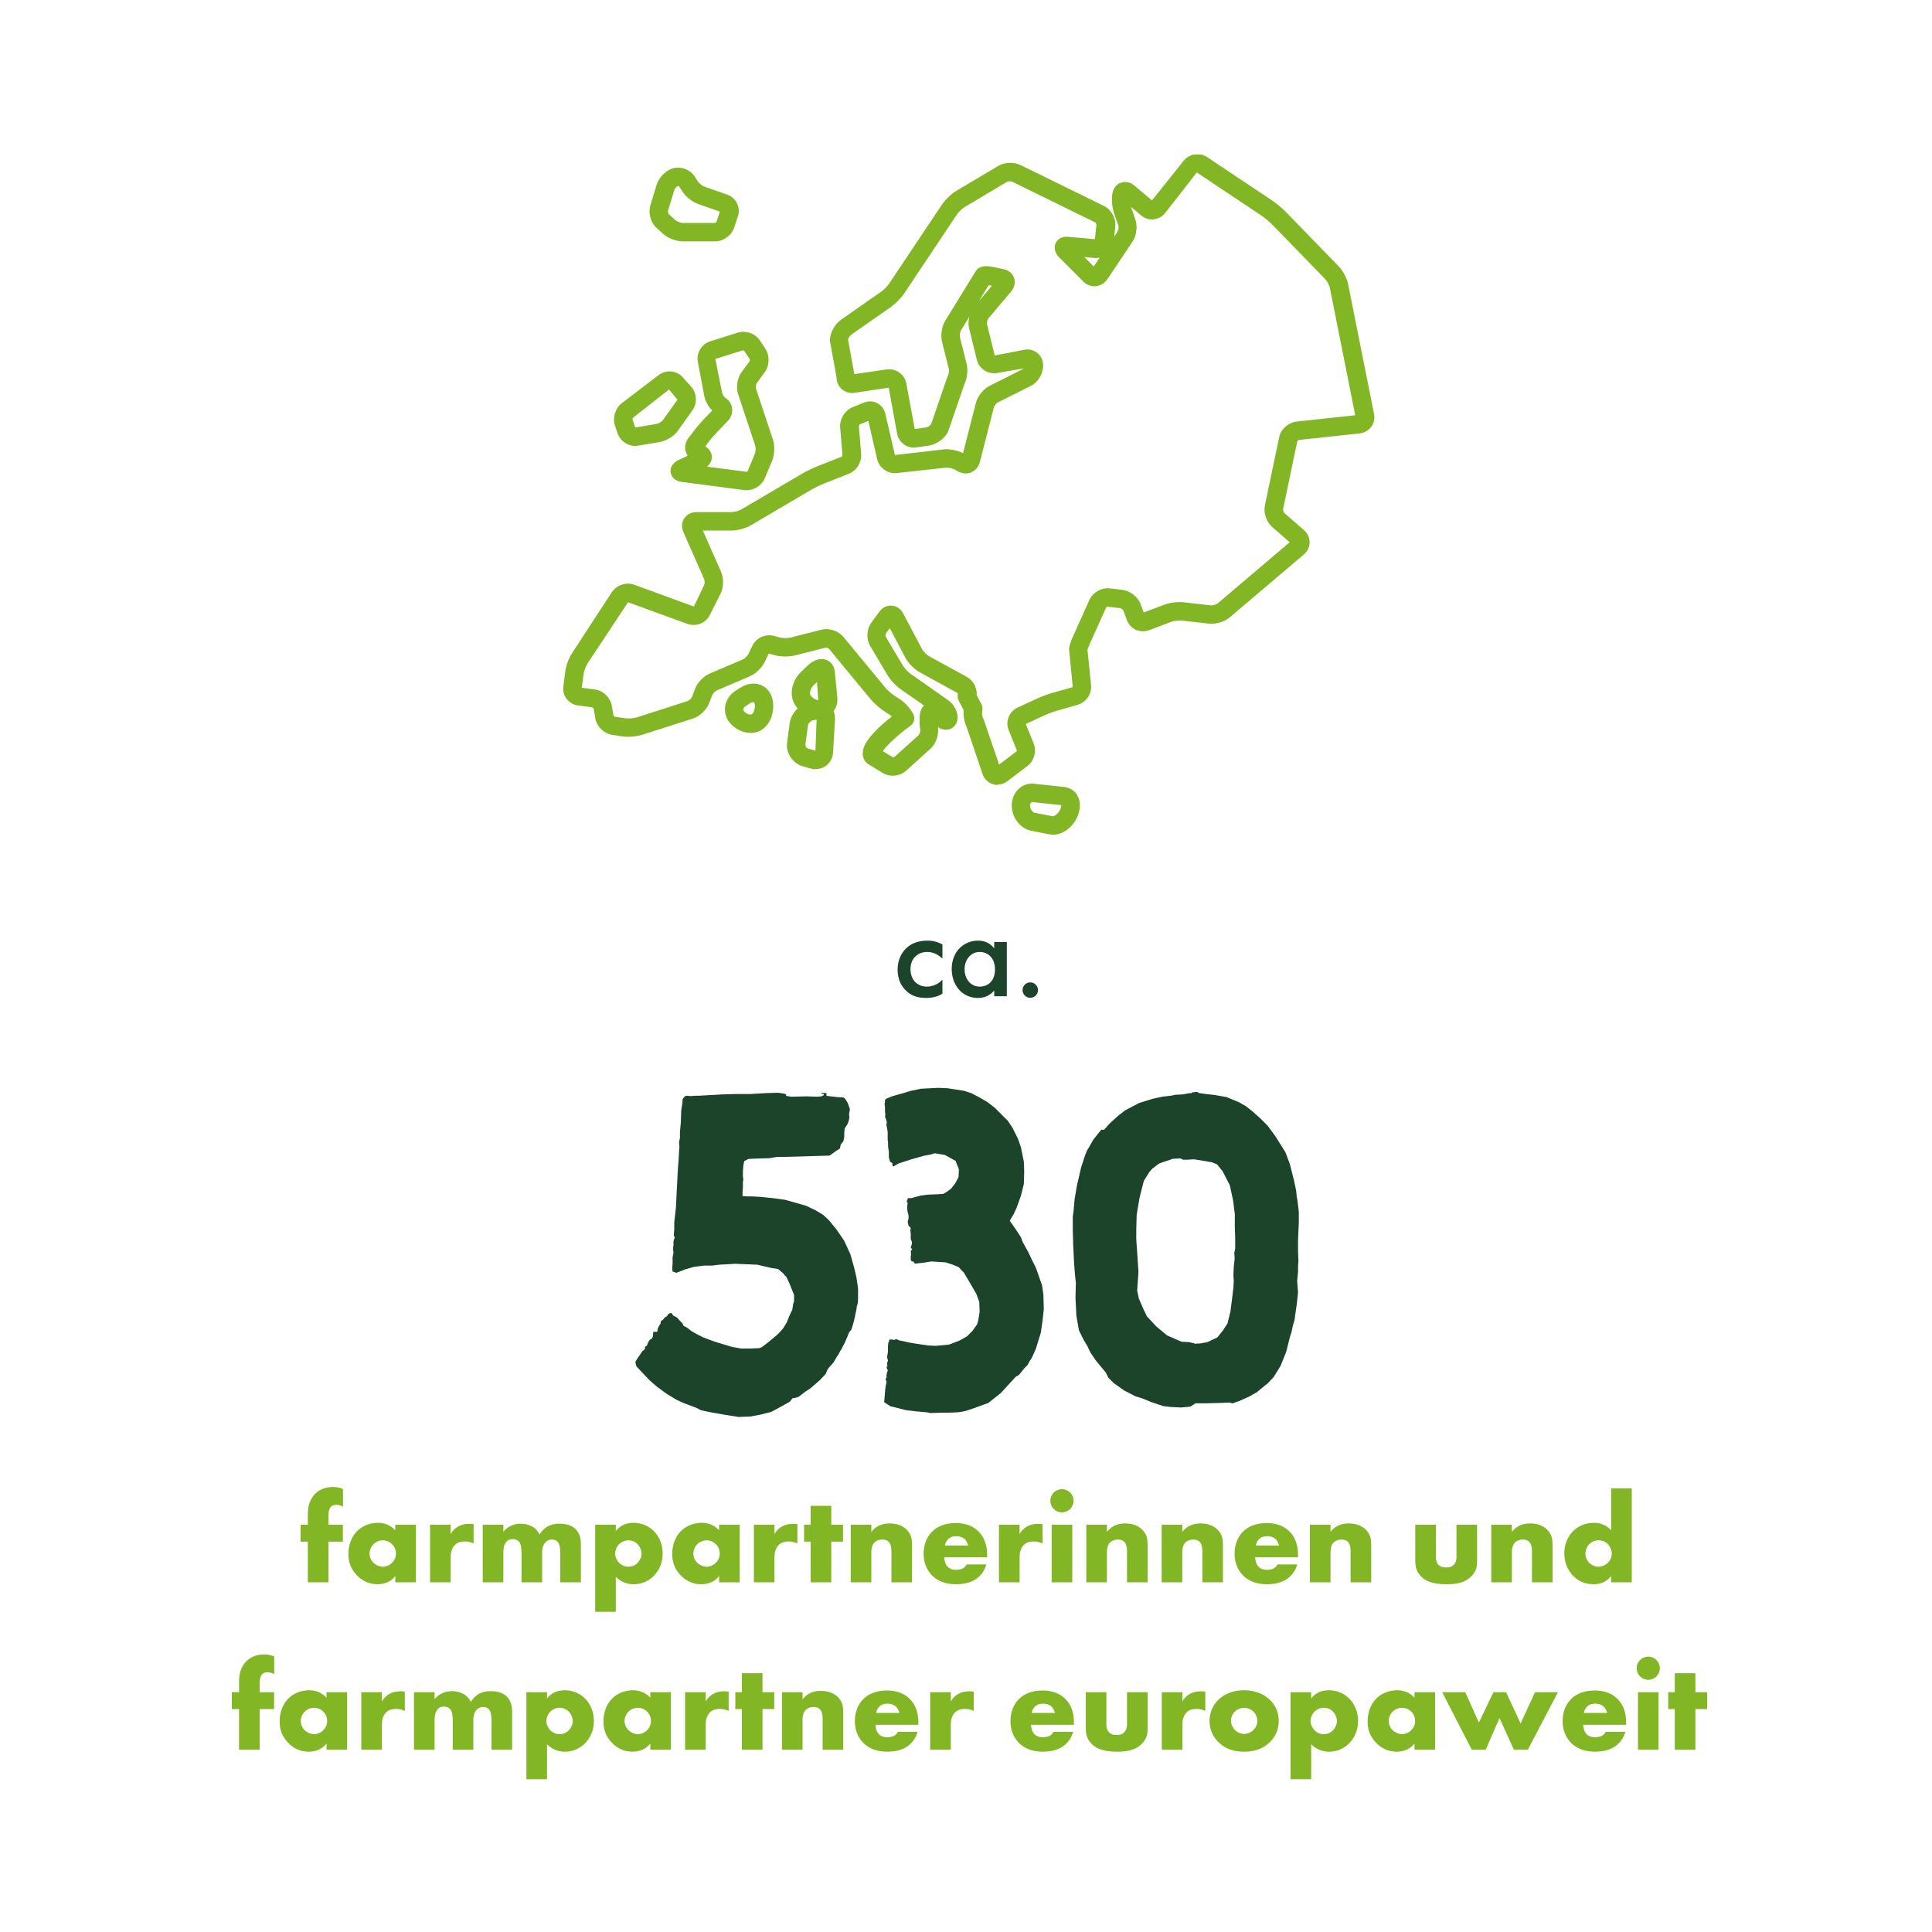
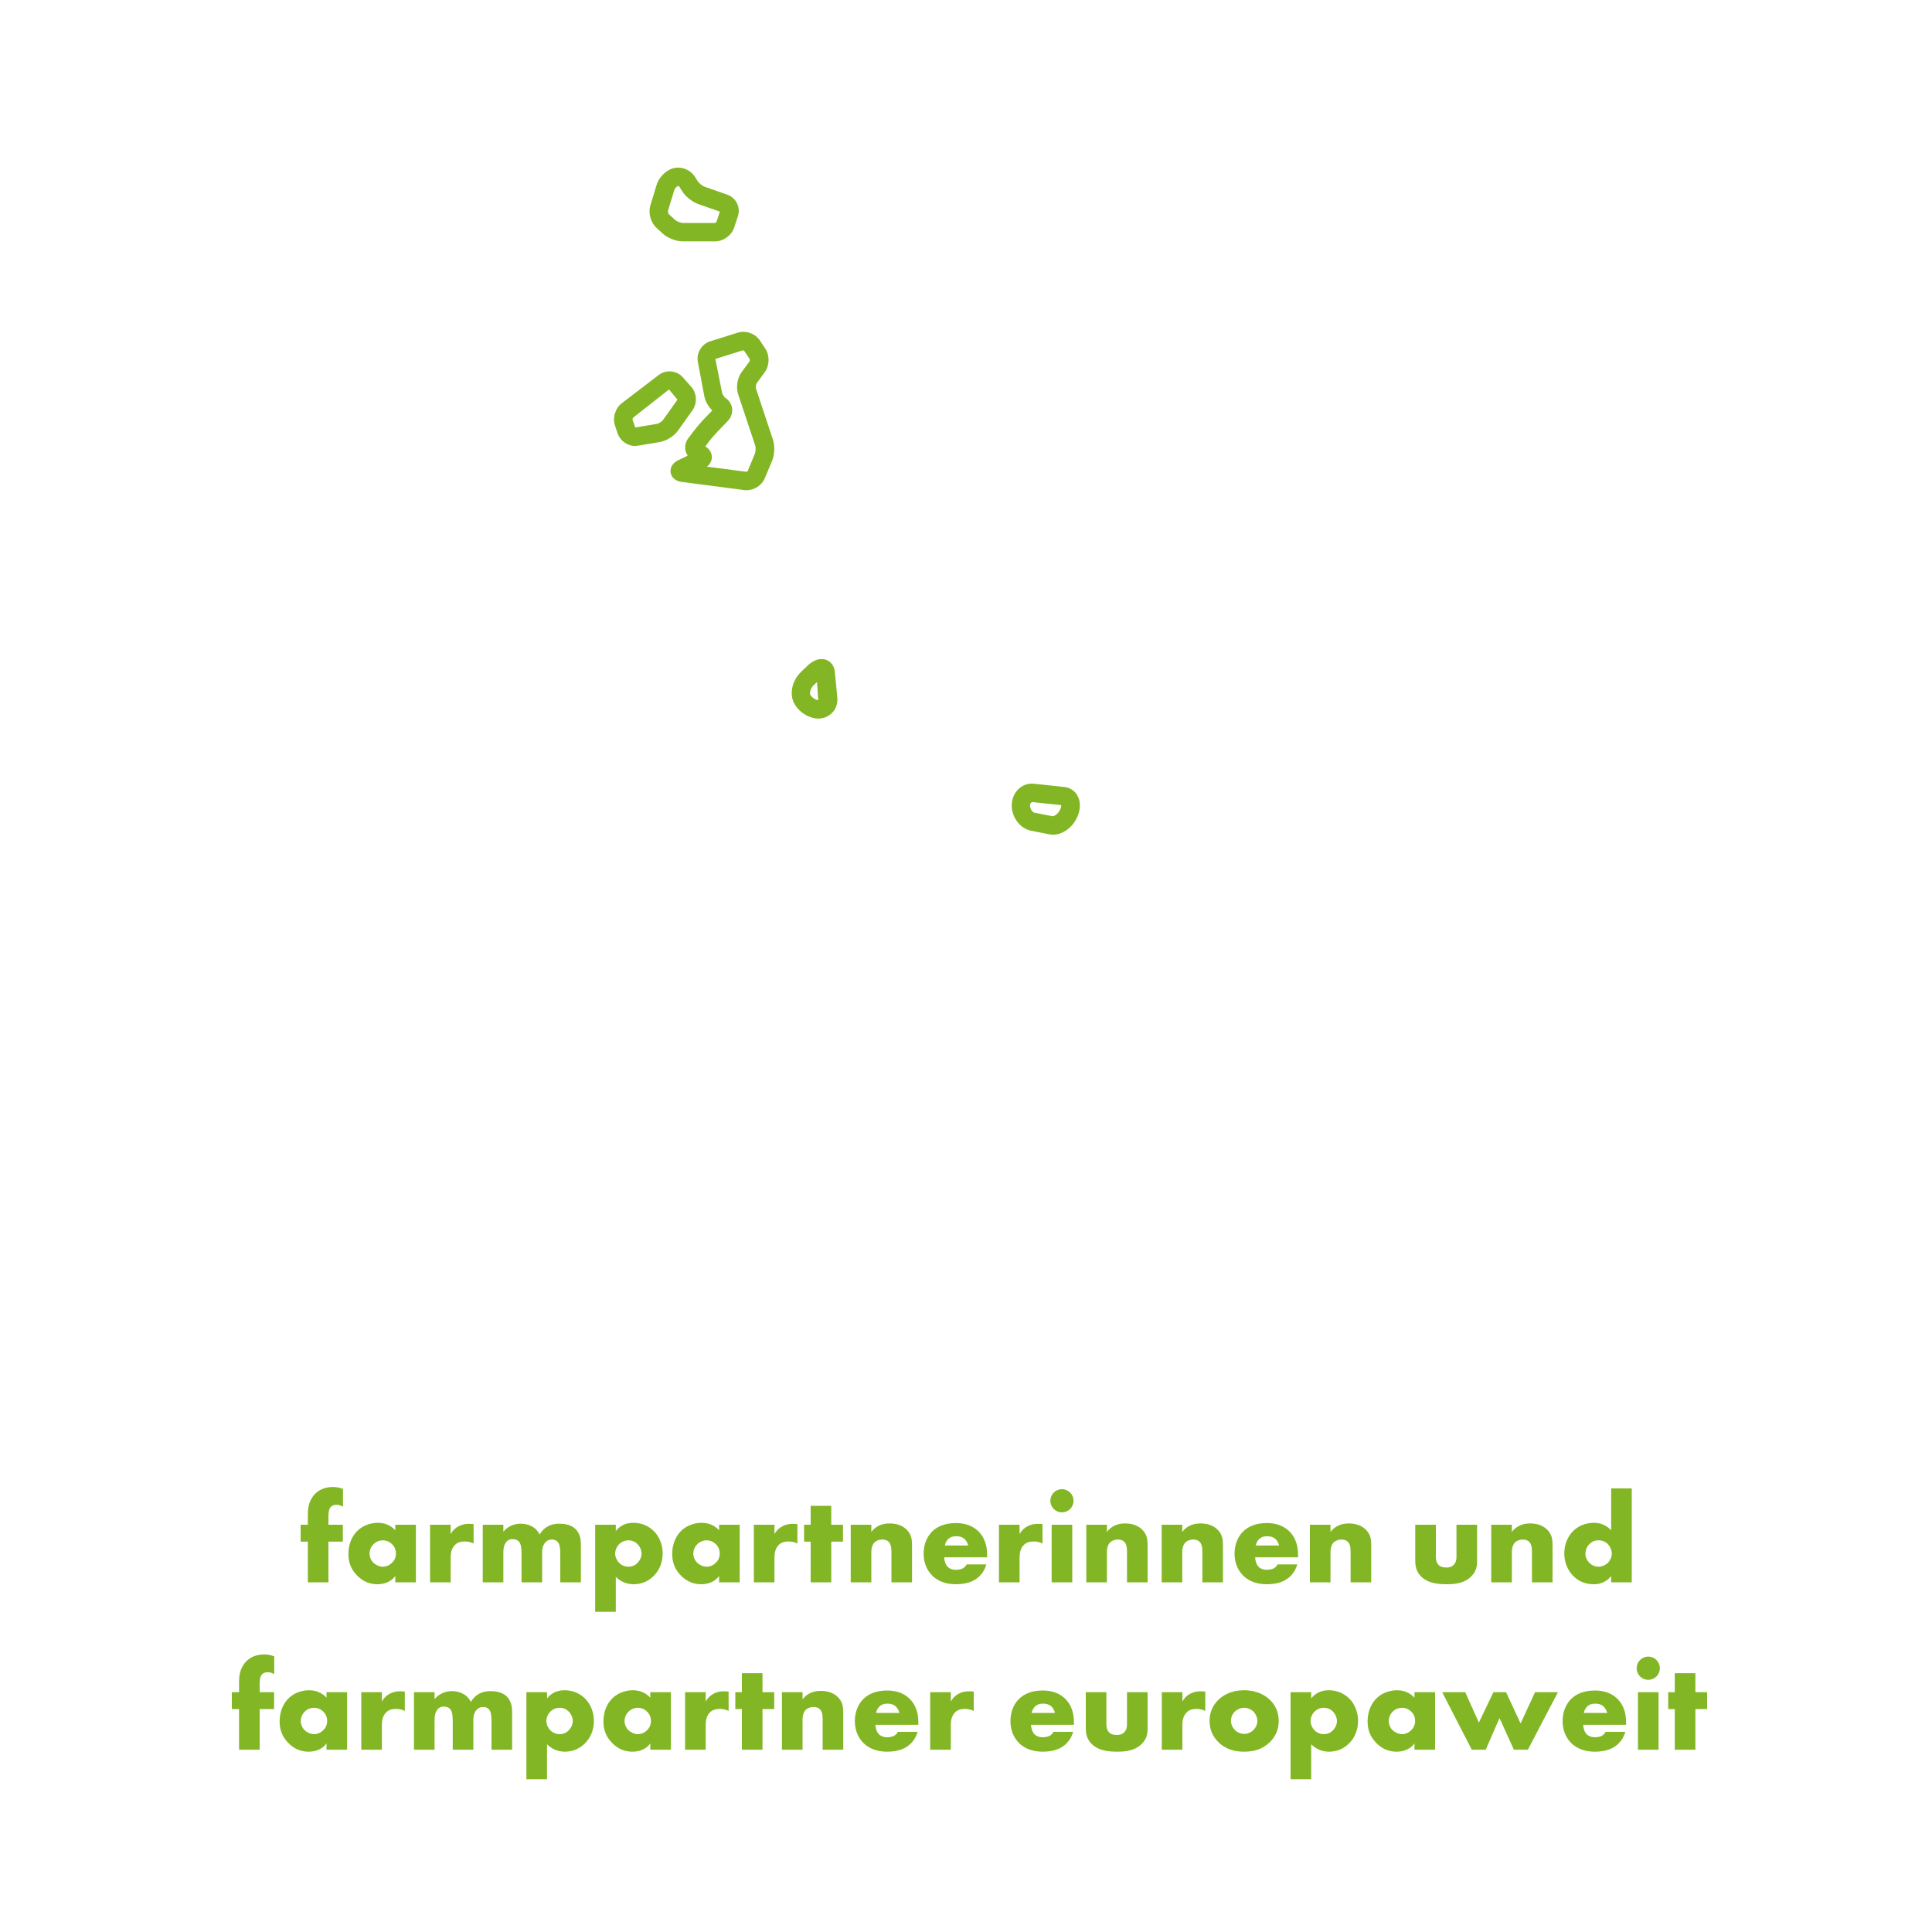
<svg xmlns="http://www.w3.org/2000/svg" width="500" height="500" viewBox="0 0 500 500" fill="none">
  <g clip-path="url(#clip0_531_899)">
-     <path d="M258.133 203.133C257.867 203.133 257.567 203.133 257.3 203.033C256.133 202.767 255.133 202.033 254.533 200.933C254.467 200.8 254.4 200.7 254.367 200.567L250.133 188.067C249.533 186.867 249.267 185.2 249.4 183.8L248.1 181.3C247.833 180.8 247.767 180.2 247.9 179.633C247.9 179.567 247.833 179.4 247.767 179.333L238 173.967C236.6 173.2 235.033 171.6 234.3 170.2L230.267 162.567L229.233 163.967C229.233 163.967 229.1 164.567 229.2 164.733L233.633 172.2C234.033 172.867 235 173.933 235.633 174.367L245.333 181.167C247 182.333 248 184.367 247.8 186.1C247.633 187.333 246.9 188.3 245.833 188.7C244.833 189.033 243.767 188.867 242.767 188.2V188.4C243 190.267 242.167 192.567 240.733 193.833L234.5 199.467C232.9 200.933 230.267 201.167 228.433 200.033L224.7 197.767C224.5 197.633 224.3 197.5 224.133 197.3C223.467 196.533 223.167 195.533 223.3 194.467C223.633 191.533 227.767 187.8 230.8 185.433C230.6 185.233 230.4 185.1 230.233 184.967L228.9 184.1C227.733 183.367 226.2 182 225.333 180.967L214.5 167.867C214.5 167.867 213.867 167.533 213.667 167.6L205.7 169.633C204.2 170 202.033 170 200.533 169.567L198.967 169.133L197.933 171.267C197.2 172.833 195.533 174.433 193.967 175.067L185.533 178.667C185.1 178.833 184.433 179.567 184.267 180L183.533 181.967C182.867 183.7 181.133 185.367 179.4 185.933L166.2 190.167C164.8 190.6 162.667 190.8 161.2 190.6L158.4 190.167C156.267 189.833 154.4 188 154.067 185.9L153.633 183.367C153.633 183.367 153.4 183.1 153.3 183.067L149.6 182.567C148.433 182.433 147.4 181.833 146.667 180.9C145.933 179.967 145.633 178.8 145.8 177.633L146.3 173.767C146.467 172.3 147.2 170.333 148.033 169.067L158.333 153.267C159.567 151.4 162.067 150.567 164.167 151.333L179.567 156.967L182.2 151.5C182.4 151.133 182.4 150.233 182.233 149.867L176.867 137.733C176.333 136.5 176.4 135.2 177.067 134.167C177.733 133.133 178.9 132.533 180.267 132.533H189.3C190 132.533 191.267 132.2 191.867 131.833L207.567 122.6C208.633 121.967 210.4 121.133 211.533 120.667L217.8 118.2C217.8 118.2 218.033 117.933 218.033 117.833L217.433 110.6C217.267 108.467 218.633 106.233 220.6 105.4L223.567 104.2C224.7 103.733 225.967 103.767 227.033 104.333C228.1 104.9 228.867 105.9 229.133 107.1L231.6 117.767L244.233 116.3C245.767 116.133 247.8 116.533 249.233 117.267L252.567 104.267C253 102.5 254.5 100.667 256.133 99.833L264.7 95.533C264.7 95.533 264.833 95.433 264.9 95.367L258 96.533C255.667 96.933 253.367 95.433 252.8 93.1L250.8 84.967C250.567 84.033 250.6 82.967 250.867 81.967L248.733 85.433C248.467 85.833 248.333 86.833 248.433 87.3L250.167 94.2C250.567 95.8 250.3 97.967 249.567 99.467L245.4 111.6C245.4 111.6 245.3 111.867 245.233 111.967C244.333 113.567 242.367 114.967 240.567 115.3L237.2 115.767C234.867 116.2 232.6 114.567 232.167 112.2L230 100.333L221.1 101.667C219.8 101.833 218.6 101.433 217.733 100.6C216.967 99.867 216.5 98.8 216.5 97.7L214.8 88.333C214.767 88.133 214.767 87.933 214.8 87.733C214.933 85.9 216.133 83.8 217.633 82.767L228.033 75.5C228.733 75.033 229.767 73.967 230.2 73.267L243.8 52.9C244.6 51.7 246.167 50.2 247.433 49.433L258.3 42.967C259.933 41.967 262.4 41.867 264.133 42.733L285.7 53.3C287.6 54.233 288.867 56.5 288.633 58.6L288.367 61.233L289.233 59.9C289.433 59.6 289.567 58.767 289.433 58.4L288.333 55.267C287.833 53.8 287.633 51.7 287.867 50.2C288.067 48.8 288.867 47.733 290.067 47.3C291.233 46.867 292.533 47.133 293.633 48.067L298.133 51.867L306.3 41.633C307.8 39.767 310.5 39.367 312.467 40.7L329.2 51.867C330.3 52.6 331.8 53.833 332.7 54.767L346.467 68.933C347.567 70.067 348.6 72.033 348.9 73.567L355.6 107.1C355.833 108.3 355.6 109.5 354.867 110.467C354.167 111.4 353.067 112.033 351.867 112.167L336.1 113.867C336.1 113.867 335.767 114.1 335.733 114.2L332.067 131.733C332 132 332.2 132.6 332.4 132.767L337.5 137.233C338.433 138.033 338.933 139.2 338.933 140.367C338.933 141.567 338.367 142.7 337.433 143.5L318.267 159.767C316.933 160.9 314.667 161.6 312.9 161.4L305.833 160.6C305.067 160.5 303.733 160.7 303 160.967L297.367 163.1C296.233 163.5 295.067 163.467 293.967 163C292.9 162.5 292.067 161.633 291.667 160.533L290.733 158.033C290.633 157.8 290.167 157.433 289.933 157.4L286.633 157C286.633 157 286.3 157.133 286.267 157.233L282 166.7C281.733 167.333 281.533 167.867 281.433 168.133L282.367 177.3C282.6 179.567 281.1 181.767 278.9 182.4L273.767 183.867C272.8 184.133 271.233 184.7 270.3 185.133L265.467 187.367L267.5 192.367C268.333 194.4 267.633 196.933 265.867 198.267L260.667 202.2C259.933 202.767 259.033 203.067 258.133 203.067V203.133ZM252.667 179.733L254 182.267C254.267 182.767 254.333 183.367 254.2 183.933C254.067 184.433 254.2 185.5 254.467 185.967C254.533 186.1 254.6 186.2 254.633 186.333L258.567 197.867L263.067 194.467C263.067 194.467 263.167 194.233 263.133 194.133L261.033 188.933C260.133 186.733 261.167 184.133 263.333 183.133L268.367 180.8C269.5 180.267 271.333 179.6 272.533 179.267L277.633 177.833L276.7 168.333C276.667 168 276.567 167.233 277.667 164.767L281.933 155.267C282.8 153.3 285.133 152 287.267 152.267L290.533 152.667C292.533 152.933 294.5 154.467 295.2 156.367L296 158.5L301.3 156.5C302.733 155.967 304.833 155.7 306.333 155.867L313.4 156.667C313.867 156.733 314.8 156.433 315.167 156.133L333.767 140.333L329.233 136.367C327.733 135.067 326.933 132.7 327.367 130.733L331.033 113.2C331.467 111.1 333.4 109.333 335.533 109.1L350.733 107.467L344.167 74.5C344.033 73.867 343.433 72.7 342.967 72.233L329.2 58.067C328.533 57.4 327.267 56.333 326.467 55.8L309.733 44.633L301.533 55.133C300.8 56.067 299.733 56.633 298.533 56.767C297.333 56.867 296.2 56.5 295.3 55.733L292.733 53.567C292.733 53.567 292.733 53.633 292.733 53.667L293.833 56.8C294.433 58.567 294.133 60.967 293.1 62.533L286.6 72.233C285.9 73.267 284.833 73.933 283.633 74.067C282.433 74.2 281.267 73.767 280.367 72.867L274.1 66.6C272.467 64.933 273 63.367 273.2 62.933C273.4 62.5 274.233 61.033 276.567 61.3L283.367 61.9L283.767 58.1C283.767 58.1 283.6 57.633 283.467 57.567L261.9 47C261.6 46.867 260.867 46.9 260.6 47.067L249.733 53.533C249.067 53.933 248.033 54.9 247.633 55.533L234.033 75.9C233.267 77.067 231.8 78.567 230.633 79.4L220.233 86.667C219.967 86.867 219.6 87.467 219.467 87.867L221.1 96.833L229.5 95.6C231.933 95.3 234.167 96.933 234.567 99.3L236.733 111.033L239.8 110.6C240.067 110.533 240.7 110.133 240.967 109.8L245.1 97.767C245.1 97.767 245.2 97.5 245.267 97.367C245.533 96.9 245.667 95.867 245.533 95.367L243.8 88.467C243.367 86.767 243.733 84.433 244.667 82.933L252.5 70.2C253.267 68.933 254.733 68.6 257.233 69.133L259.633 69.633C261 69.9 262.033 70.733 262.433 71.933C262.833 73.133 262.567 74.4 261.667 75.467L255.767 82.433C255.533 82.7 255.367 83.5 255.433 83.867L257.433 92L265.2 90.5C266.433 90.3 267.633 90.633 268.533 91.4C269.433 92.167 269.967 93.333 269.967 94.567C269.967 96.8 268.633 98.933 266.833 99.833L258.267 104.133C257.867 104.333 257.3 105.033 257.2 105.467L253.6 119.533C253.3 120.767 252.467 121.767 251.367 122.233C250.267 122.7 248.967 122.6 247.867 121.967L247.133 121.533C246.6 121.233 245.4 120.967 244.8 121.033L232.067 122.433C229.767 122.667 227.533 121.1 227 118.833L224.733 108.933L222.5 109.833C222.5 109.833 222.267 110.133 222.267 110.233L222.867 117.467C223.033 119.633 221.667 121.867 219.633 122.633L213.367 125.1C212.433 125.467 210.9 126.2 210.033 126.7L194.333 135.933C193 136.733 190.9 137.3 189.333 137.3H181.9L186.6 147.967C187.333 149.633 187.3 152.033 186.467 153.667L183.7 159.167C182.667 161.267 180.133 162.267 177.933 161.467L162.533 155.867L152.033 171.733C151.6 172.367 151.133 173.7 151.033 174.467L150.567 178L153.933 178.433C156.067 178.7 157.967 180.533 158.333 182.667L158.767 185.167C158.767 185.167 159 185.467 159.133 185.5L161.9 185.9C162.633 186 164.033 185.9 164.767 185.667L177.967 181.433C178.333 181.3 178.967 180.7 179.1 180.333L179.833 178.367C180.433 176.7 182.067 175 183.7 174.3L192.167 170.7C192.667 170.5 193.467 169.733 193.7 169.233L194.7 167.133C195.667 165.067 198.167 163.967 200.333 164.567L201.9 165C202.567 165.167 203.9 165.2 204.6 165L212.567 162.967C214.567 162.467 216.967 163.233 218.267 164.833L229.1 177.933C229.633 178.6 230.833 179.633 231.567 180.1L232.9 180.967C234.2 181.8 235.667 183.433 236.367 184.833C236.9 185.867 236.567 187.167 235.633 187.833C232.5 190.067 229.467 192.9 228.467 194.4L231.033 195.967C231.033 195.967 231.367 195.967 231.433 195.933L237.667 190.333C237.933 190.1 238.2 189.367 238.167 189L238.033 187.833C237.933 186.833 237.867 184.8 238.433 183.533C238.6 183.167 238.833 182.833 239.1 182.567L233 178.3C231.8 177.467 230.367 175.9 229.633 174.633L225.2 167.167C224.133 165.367 224.267 162.833 225.5 161.133L227.567 158.333C228.367 157.233 229.5 156.633 230.8 156.733C232.033 156.833 233.133 157.567 233.767 158.8L238.633 168C238.933 168.567 239.833 169.5 240.4 169.8L250.2 175.167C251.833 176.067 252.833 177.9 252.8 179.767L252.667 179.733ZM255.867 73.8L253.333 77.933L256.7 73.967L256.233 73.867C256.233 73.867 255.967 73.833 255.867 73.8ZM280.633 66.533L283.067 68.967L284.6 66.667C284.167 66.767 283.7 66.8 283.233 66.767L280.633 66.533Z" fill="#83B624" />
    <path d="M193.2 126.867C193 126.867 192.8 126.867 192.6 126.833L176.5 124.733C174.167 124.433 173.667 122.933 173.567 122.3C173.467 121.667 173.467 120.1 175.6 119.067L177.967 117.933C177.733 117.567 177.567 117.167 177.433 116.767C177.133 115.6 177.4 114.367 178.167 113.367L179.4 111.733C180.133 110.767 181.367 109.3 182.233 108.4L184.333 106.233C183.333 105.267 182.5 103.8 182.267 102.467L180.6 93.667C180.167 91.367 181.567 89.033 183.8 88.333L190.9 86.1C193 85.433 195.467 86.3 196.667 88.133L198.067 90.233C199.233 92 199.167 94.6 197.933 96.3L195.867 99.133C195.667 99.433 195.533 100.2 195.633 100.533L200.033 113.767C200.567 115.367 200.467 117.667 199.833 119.233L197.933 123.767C197.167 125.6 195.2 126.867 193.233 126.867H193.2ZM182.933 120.767L193.2 122.1C193.2 122.1 193.467 122 193.5 121.933L195.367 117.4C195.567 116.9 195.633 115.767 195.433 115.267L191.033 102.033C190.433 100.233 190.8 97.833 191.933 96.3L194 93.5C194 93.5 194.1 93.033 194 92.9L192.6 90.8C192.6 90.8 192.333 90.667 192.233 90.667L185.133 92.9L186.867 101.6C186.967 102.1 187.433 102.767 187.667 102.933C188.633 103.533 189.3 104.5 189.467 105.633C189.633 106.833 189.2 108.067 188.3 109L185.633 111.767C184.933 112.5 183.8 113.8 183.2 114.633L182.533 115.533C183.6 116.167 184.2 117.167 184.233 118.267C184.233 119.233 183.767 120.133 182.933 120.8V120.767Z" fill="#83B624" />
    <path d="M164.433 115.433C162.467 115.433 160.533 114.133 159.867 112.233L159.167 110.167C158.467 108.133 159.233 105.633 160.933 104.333L170.5 97.033C172.4 95.6 175.133 95.867 176.7 97.633L178.867 100.067C180.367 101.733 180.5 104.4 179.2 106.2L175.467 111.433C174.467 112.867 172.467 114.1 170.733 114.4L165.167 115.333C164.9 115.367 164.667 115.4 164.4 115.4L164.433 115.433ZM173.133 100.8L163.833 108.1C163.833 108.1 163.667 108.467 163.7 108.6L164.4 110.633L169.967 109.7C170.467 109.633 171.333 109.067 171.6 108.667L175.333 103.433L173.133 100.8Z" fill="#83B624" />
    <path d="M185.033 62.467H176.7C175 62.467 172.833 61.633 171.567 60.5L169.9 58.967C168.4 57.6 167.733 55.167 168.3 53.2L169.967 47.733C170.533 45.933 172.233 44.167 174.033 43.6C176.133 42.933 178.6 43.833 179.8 45.7L180.6 46.933C180.9 47.433 181.8 48.133 182.367 48.333L188.2 50.367C190.5 51.167 191.733 53.667 190.967 55.967L190 58.9C189.333 60.933 187.2 62.467 185.067 62.467H185.033ZM175.467 48.133C175.167 48.233 174.633 48.767 174.533 49.1L172.867 54.567C172.8 54.767 172.967 55.267 173.1 55.433L174.767 56.967C175.167 57.3 176.167 57.7 176.7 57.7H185.033C185.033 57.7 185.4 57.533 185.433 57.4L186.3 54.767L180.767 52.833C179.2 52.3 177.4 50.867 176.533 49.467L175.767 48.233C175.767 48.233 175.567 48.133 175.467 48.133Z" fill="#83B624" />
-     <path d="M211.1 199.067C210.633 199.067 210.167 199 209.7 198.867L207.7 198.3C205.1 197.533 203.333 194.833 203.7 192.167L204.367 187.167C204.7 184.633 206.867 182.333 209.367 181.8L210.667 181.533C212.1 181.233 213.533 181.567 214.6 182.467C215.633 183.367 216.2 184.733 216.1 186.233L215.6 194.7C215.5 196.167 214.833 197.467 213.7 198.233C212.933 198.767 212.033 199.033 211.1 199.033V199.067ZM209.033 193.7L211.033 194.267L211.333 186.233L210.333 186.433C209.8 186.533 209.167 187.233 209.1 187.733L208.433 192.733C208.4 193.1 208.7 193.567 209.033 193.667V193.7Z" fill="#83B624" />
    <path d="M211.8 185.967C209.4 185.967 206.667 184.267 205.5 181.967C204.233 179.5 205.033 176.033 207.333 173.867L209.067 172.2C210.633 170.733 212.367 170.233 213.833 170.767C215.1 171.233 215.933 172.433 216.067 173.933L216.7 180.567C216.833 181.967 216.367 183.367 215.467 184.367C214.533 185.367 213.2 185.967 211.8 185.967ZM211.467 176.5L210.567 177.333C209.7 178.167 209.5 179.4 209.7 179.8C210.1 180.533 211.167 181.2 211.767 181.2L211.433 176.5H211.467Z" fill="#83B624" />
    <path d="M272.433 216C272.1 216 271.8 216 271.467 215.9L266.867 215C264.033 214.433 261.833 211.567 261.833 208.467C261.833 206.767 262.5 205.167 263.7 204.1C264.767 203.133 266.167 202.667 267.6 202.833L275.433 203.667C276.833 203.8 278.067 204.6 278.767 205.767C279.667 207.267 279.7 209.233 278.9 211.2C277.7 214.1 275.067 216.033 272.467 216.033L272.433 216ZM267.767 210.333L272.367 211.233C272.733 211.333 273.9 210.667 274.433 209.367C274.633 208.9 274.667 208.567 274.633 208.367L267.067 207.567C266.733 207.767 266.567 208.033 266.567 208.467C266.567 209.433 267.267 210.233 267.733 210.333H267.767Z" fill="#83B624" />
-     <path d="M194.2 189.667C192.5 189.667 190.7 188.933 189.3 187.533C188.067 186.3 187.467 184.667 187.633 183.033C187.8 181.333 188.833 179.733 190.4 178.733L191.5 178.033C193.167 176.933 195.067 176.633 196.7 177.2C198.133 177.7 199.233 178.833 199.733 180.333C200.667 183.133 199.833 186.6 197.767 188.4C196.767 189.267 195.5 189.7 194.2 189.7V189.667ZM194.867 181.7C194.667 181.7 194.4 181.8 194.1 182L193 182.733C192.633 182.967 192.4 183.267 192.367 183.567C192.367 183.767 192.433 184 192.667 184.2C193.433 184.967 194.367 185.033 194.633 184.8C195.2 184.3 195.567 182.867 195.233 181.833C195.133 181.767 195.033 181.733 194.9 181.733L194.867 181.7Z" fill="#83B624" />
    <path d="M441.8 442.3V437.933H438.767V433.033H433.433V437.933H431.733V442.3H433.433V452.833H438.767V442.3H441.8ZM423.567 431.733C423.567 433.4 424.9 434.733 426.567 434.733C428.233 434.733 429.567 433.4 429.567 431.733C429.567 430.067 428.233 428.733 426.567 428.733C424.9 428.733 423.567 430.067 423.567 431.733ZM423.9 452.833H429.233V437.933H423.9V452.833ZM409.9 443.3C410 442.633 410.333 442.1 410.7 441.7C411.267 441.133 411.967 440.9 412.867 440.9C413.4 440.9 414.367 441 415.067 441.7C415.467 442.1 415.8 442.733 415.933 443.3H409.9ZM420.833 445.8C420.833 444.133 420.567 441.533 418.467 439.533C416.7 437.867 414.467 437.5 412.733 437.5C409.8 437.5 407.867 438.467 406.633 439.667C405.333 440.933 404.4 442.933 404.4 445.433C404.4 448.267 405.633 450.1 406.6 451.067C408.433 452.9 410.8 453.333 412.767 453.333C416 453.333 417.733 452.333 418.833 451.267C419.933 450.2 420.4 449.033 420.633 448.2H415.533C415.3 448.667 414.933 449 414.6 449.2C413.933 449.567 413 449.6 412.867 449.6C411.667 449.6 411 449.2 410.667 448.867C410.033 448.233 409.733 447.167 409.733 446.367H420.833V445.8ZM373.233 437.933L380.9 452.833H384.5L388.067 444.633L391.8 452.833H395.4L403.2 437.933H397.267L393.533 446.033L389.767 437.933H386.5L382.733 445.8L379.2 437.933H373.233ZM362.8 441.967C363.933 441.967 364.7 442.467 365.2 442.933C366.033 443.733 366.233 444.667 366.233 445.367C366.233 446.567 365.7 447.3 365.233 447.767C364.567 448.433 363.7 448.8 362.833 448.8C361.967 448.8 361 448.333 360.433 447.8C359.767 447.167 359.4 446.233 359.4 445.367C359.4 444.6 359.733 443.633 360.467 442.933C361.233 442.2 362.133 441.967 362.8 441.967ZM366.067 439.367C365.433 438.667 364 437.433 361.6 437.433C359.467 437.433 357.5 438.267 356.233 439.533C355.033 440.733 353.933 442.7 353.933 445.5C353.933 447.733 354.633 449.433 356.067 450.967C357.867 452.867 359.833 453.333 361.433 453.333C362.9 453.333 364.833 452.9 366.067 451.2V452.833H371.4V437.933H366.067V439.367ZM342.6 441.967C343.533 441.967 344.367 442.333 344.967 442.967C345.633 443.633 346 444.6 346 445.433C346 446.333 345.533 447.233 344.967 447.8C344.367 448.433 343.533 448.8 342.6 448.8C341.667 448.8 340.833 448.433 340.2 447.8C339.633 447.233 339.167 446.3 339.167 445.433C339.167 444.567 339.533 443.633 340.2 442.967C340.833 442.333 341.7 441.967 342.6 441.967ZM339.333 451.4C341 453.133 343 453.333 343.967 453.333C345.467 453.333 347.4 452.9 349.067 451.267C350.5 449.867 351.467 447.867 351.467 445.367C351.467 442.867 350.433 440.833 349.2 439.6C348 438.4 346.2 437.433 343.9 437.433C341.6 437.433 340.267 438.4 339.333 439.567V437.933H334V460.467H339.333V451.4ZM330.933 445.367C330.933 442.7 329.733 440.967 328.633 439.9C327.4 438.733 325.267 437.433 321.967 437.433C318.667 437.433 316.567 438.7 315.333 439.9C314.233 440.967 313.033 442.7 313.033 445.367C313.033 447.367 313.7 449.267 315.333 450.867C317.4 452.9 319.8 453.333 321.967 453.333C324.367 453.333 326.667 452.8 328.633 450.867C330.267 449.267 330.933 447.367 330.933 445.367ZM322 441.967C322.833 441.967 323.767 442.367 324.367 442.933C325.033 443.6 325.4 444.567 325.4 445.367C325.4 446.233 325.033 447.1 324.367 447.733C323.733 448.367 322.867 448.733 322 448.733C321.133 448.733 320.233 448.367 319.6 447.733C319 447.133 318.567 446.267 318.567 445.367C318.567 444.467 318.933 443.567 319.6 442.933C320.2 442.367 321.133 441.967 322 441.967ZM300.667 452.833H306V446.467C306 445.667 306.067 444.1 307.2 443.067C307.967 442.367 308.933 442.267 309.633 442.267C310.933 442.267 311.667 442.667 311.933 442.8V437.767C311.233 437.767 311 437.7 310.867 437.7C309.867 437.7 308.9 437.867 308.1 438.3C307.3 438.7 306.533 439.367 306 440.367V437.933H300.667V452.833ZM281 437.933V447.233C281 448.667 281.267 450 282.4 451.2C284.167 453.1 286.9 453.333 289.133 453.333C291.167 453.333 293.733 453.133 295.567 451.233C296.9 449.867 297 448.5 297 447.233V437.933H291.667V446.267C291.667 446.933 291.567 447.7 290.9 448.367C290.3 448.933 289.667 449 289 449C288.333 449 287.667 448.9 287.133 448.433C286.433 447.8 286.333 446.867 286.333 446.267V437.933H281ZM267 443.3C267.1 442.633 267.433 442.1 267.8 441.7C268.367 441.133 269.067 440.9 269.967 440.9C270.5 440.9 271.467 441 272.167 441.7C272.567 442.1 272.9 442.733 273.033 443.3H267ZM277.933 445.8C277.933 444.133 277.667 441.533 275.567 439.533C273.8 437.867 271.567 437.5 269.833 437.5C266.9 437.5 264.967 438.467 263.733 439.667C262.433 440.933 261.5 442.933 261.5 445.433C261.5 448.267 262.733 450.1 263.7 451.067C265.533 452.9 267.9 453.333 269.867 453.333C273.1 453.333 274.833 452.333 275.933 451.267C277.033 450.2 277.5 449.033 277.733 448.2H272.633C272.4 448.667 272.033 449 271.7 449.2C271.033 449.567 270.1 449.6 269.967 449.6C268.767 449.6 268.1 449.2 267.767 448.867C267.133 448.233 266.833 447.167 266.833 446.367H277.933V445.8ZM240.733 452.833H246.067V446.467C246.067 445.667 246.133 444.1 247.267 443.067C248.033 442.367 249 442.267 249.7 442.267C251 442.267 251.733 442.667 252 442.8V437.767C251.3 437.767 251.067 437.7 250.933 437.7C249.933 437.7 248.967 437.867 248.167 438.3C247.367 438.7 246.6 439.367 246.067 440.367V437.933H240.733V452.833ZM226.733 443.3C226.833 442.633 227.167 442.1 227.533 441.7C228.1 441.133 228.8 440.9 229.7 440.9C230.233 440.9 231.2 441 231.9 441.7C232.3 442.1 232.633 442.733 232.767 443.3H226.733ZM237.667 445.8C237.667 444.133 237.4 441.533 235.3 439.533C233.533 437.867 231.3 437.5 229.567 437.5C226.633 437.5 224.7 438.467 223.467 439.667C222.167 440.933 221.233 442.933 221.233 445.433C221.233 448.267 222.467 450.1 223.433 451.067C225.267 452.9 227.633 453.333 229.6 453.333C232.833 453.333 234.567 452.333 235.667 451.267C236.767 450.2 237.233 449.033 237.467 448.2H232.367C232.133 448.667 231.767 449 231.433 449.2C230.767 449.567 229.833 449.6 229.7 449.6C228.5 449.6 227.833 449.2 227.5 448.867C226.867 448.233 226.567 447.167 226.567 446.367H237.667V445.8ZM202.367 452.833H207.7V444.833C207.7 443.933 208.033 442.967 208.567 442.467C209 442.067 209.7 441.767 210.533 441.767C211.067 441.767 211.733 441.867 212.233 442.4C212.933 443.133 212.9 444.433 212.9 445.3V452.833H218.233V443.367C218.233 441.733 218.1 440.467 216.833 439.2C215.6 437.967 213.967 437.6 212.433 437.6C211.133 437.6 209.167 437.867 207.7 439.8V437.933H202.367V452.833ZM200.367 442.3V437.933H197.333V433.033H192V437.933H190.3V442.3H192V452.833H197.333V442.3H200.367ZM177.3 452.833H182.633V446.467C182.633 445.667 182.7 444.1 183.833 443.067C184.6 442.367 185.567 442.267 186.267 442.267C187.567 442.267 188.3 442.667 188.567 442.8V437.767C187.867 437.767 187.633 437.7 187.5 437.7C186.5 437.7 185.533 437.867 184.733 438.3C183.933 438.7 183.167 439.367 182.633 440.367V437.933H177.3V452.833ZM165.033 441.967C166.167 441.967 166.933 442.467 167.433 442.933C168.267 443.733 168.467 444.667 168.467 445.367C168.467 446.567 167.933 447.3 167.467 447.767C166.8 448.433 165.933 448.8 165.067 448.8C164.2 448.8 163.233 448.333 162.667 447.8C162 447.167 161.633 446.233 161.633 445.367C161.633 444.6 161.967 443.633 162.7 442.933C163.467 442.2 164.367 441.967 165.033 441.967ZM168.3 439.367C167.667 438.667 166.233 437.433 163.833 437.433C161.7 437.433 159.733 438.267 158.467 439.533C157.267 440.733 156.167 442.7 156.167 445.5C156.167 447.733 156.867 449.433 158.3 450.967C160.1 452.867 162.067 453.333 163.667 453.333C165.133 453.333 167.067 452.9 168.3 451.2V452.833H173.633V437.933H168.3V439.367ZM144.833 441.967C145.767 441.967 146.6 442.333 147.2 442.967C147.867 443.633 148.233 444.6 148.233 445.433C148.233 446.333 147.767 447.233 147.2 447.8C146.6 448.433 145.767 448.8 144.833 448.8C143.9 448.8 143.067 448.433 142.433 447.8C141.867 447.233 141.4 446.3 141.4 445.433C141.4 444.567 141.767 443.633 142.433 442.967C143.067 442.333 143.933 441.967 144.833 441.967ZM141.567 451.4C143.233 453.133 145.233 453.333 146.2 453.333C147.7 453.333 149.633 452.9 151.3 451.267C152.733 449.867 153.7 447.867 153.7 445.367C153.7 442.867 152.667 440.833 151.433 439.6C150.233 438.4 148.433 437.433 146.133 437.433C143.833 437.433 142.5 438.4 141.567 439.567V437.933H136.233V460.467H141.567V451.4ZM107.133 452.833H112.467V445.467C112.467 444.533 112.467 443.1 113.4 442.2C113.833 441.767 114.3 441.667 114.867 441.667C115.4 441.667 116 441.767 116.467 442.267C117.067 442.9 117.167 444.033 117.167 445.467V452.833H122.5V445.2C122.5 444.467 122.567 443.233 123.467 442.367C123.933 441.933 124.433 441.767 125.033 441.767C125.733 441.767 126.133 442 126.433 442.267C127.033 442.833 127.2 443.9 127.2 445.467V452.833H132.533V443.133C132.533 442.1 132.467 440.333 131.133 439.033C129.9 437.833 128.1 437.667 127 437.667C126 437.667 124.967 437.8 123.9 438.4C123.233 438.767 122.467 439.4 121.867 440.467C121.5 439.733 120.9 438.9 119.8 438.333C119 437.9 118 437.667 116.933 437.667C115.467 437.667 113.733 438.2 112.467 439.733V437.933H107.133V452.833ZM93.5 452.833H98.833V446.467C98.833 445.667 98.9 444.1 100.033 443.067C100.8 442.367 101.767 442.267 102.467 442.267C103.767 442.267 104.5 442.667 104.767 442.8V437.767C104.067 437.767 103.833 437.7 103.7 437.7C102.7 437.7 101.733 437.867 100.933 438.3C100.133 438.7 99.367 439.367 98.833 440.367V437.933H93.5V452.833ZM81.233 441.967C82.367 441.967 83.133 442.467 83.633 442.933C84.467 443.733 84.667 444.667 84.667 445.367C84.667 446.567 84.133 447.3 83.667 447.767C83 448.433 82.133 448.8 81.267 448.8C80.4 448.8 79.433 448.333 78.867 447.8C78.2 447.167 77.833 446.233 77.833 445.367C77.833 444.6 78.167 443.633 78.9 442.933C79.667 442.2 80.567 441.967 81.233 441.967ZM84.5 439.367C83.867 438.667 82.433 437.433 80.033 437.433C77.9 437.433 75.933 438.267 74.667 439.533C73.467 440.733 72.367 442.7 72.367 445.5C72.367 447.733 73.067 449.433 74.5 450.967C76.3 452.867 78.267 453.333 79.867 453.333C81.333 453.333 83.267 452.9 84.5 451.2V452.833H89.833V437.933H84.5V439.367ZM70.933 442.3V437.933H67.2V435.833C67.2 435.1 67.233 433.967 67.8 433.333C68.033 433.067 68.5 432.767 69.3 432.767C69.6 432.767 70.233 432.833 70.967 433.267V428.667C70.2 428.367 69.4 428.167 68.4 428.167C66.633 428.167 64.6 428.7 63.233 430.533C62.033 432.133 61.867 433.833 61.867 435.433V437.933H60V442.3H61.867V452.833H67.2V442.3H70.933Z" fill="#83B624" />
    <path d="M413.7 405.467C412.933 405.467 412.067 405.2 411.333 404.467C410.633 403.767 410.3 402.9 410.3 402.133C410.3 401.133 410.733 400.2 411.333 399.6C411.8 399.133 412.567 398.633 413.7 398.633C414.7 398.633 415.533 399 416.133 399.633C416.667 400.2 417.133 401.2 417.133 402.033C417.133 402.933 416.7 403.933 416 404.567C415.433 405.067 414.567 405.467 413.7 405.467ZM422.3 385.2H416.967V396.033C416 395 414.567 394.1 412.533 394.1C410.7 394.1 408.733 394.7 407.267 396.1C405.9 397.4 404.833 399.467 404.833 402C404.833 404.367 405.733 406.467 407.233 407.933C408.633 409.3 410.333 410 412.467 410C413.5 410 415.467 409.8 416.967 407.867V409.5H422.3V385.2ZM385.933 409.5H391.267V401.5C391.267 400.6 391.6 399.633 392.133 399.133C392.567 398.733 393.267 398.433 394.1 398.433C394.633 398.433 395.3 398.533 395.8 399.067C396.5 399.8 396.467 401.1 396.467 401.967V409.5H401.8V400.033C401.8 398.4 401.667 397.133 400.4 395.867C399.167 394.633 397.533 394.267 396 394.267C394.7 394.267 392.733 394.533 391.267 396.467V394.6H385.933V409.5ZM366.267 394.6V403.9C366.267 405.333 366.533 406.667 367.667 407.867C369.433 409.767 372.167 410 374.4 410C376.433 410 379 409.8 380.833 407.9C382.167 406.533 382.267 405.167 382.267 403.9V394.6H376.933V402.933C376.933 403.6 376.833 404.367 376.167 405.033C375.567 405.6 374.933 405.667 374.267 405.667C373.633 405.667 372.933 405.567 372.4 405.1C371.7 404.467 371.6 403.533 371.6 402.933V394.6H366.267ZM339 409.5H344.333V401.5C344.333 400.6 344.667 399.633 345.2 399.133C345.633 398.733 346.333 398.433 347.167 398.433C347.7 398.433 348.367 398.533 348.867 399.067C349.567 399.8 349.533 401.1 349.533 401.967V409.5H354.867V400.033C354.867 398.4 354.733 397.133 353.467 395.867C352.233 394.633 350.6 394.267 349.067 394.267C347.767 394.267 345.8 394.533 344.333 396.467V394.6H339V409.5ZM325 399.967C325.1 399.3 325.433 398.767 325.8 398.367C326.367 397.8 327.067 397.567 327.967 397.567C328.5 397.567 329.467 397.667 330.167 398.367C330.567 398.767 330.9 399.4 331.033 399.967H325ZM335.933 402.467C335.933 400.8 335.667 398.2 333.567 396.2C331.8 394.533 329.567 394.167 327.833 394.167C324.9 394.167 322.967 395.133 321.733 396.333C320.433 397.6 319.5 399.6 319.5 402.1C319.5 404.933 320.733 406.767 321.7 407.733C323.533 409.567 325.9 410 327.867 410C331.1 410 332.833 409 333.933 407.933C335.033 406.867 335.5 405.7 335.733 404.867H330.633C330.4 405.333 330.033 405.667 329.7 405.867C329.033 406.233 328.1 406.267 327.967 406.267C326.767 406.267 326.1 405.867 325.767 405.533C325.133 404.9 324.833 403.833 324.833 403.033H335.933V402.467ZM300.633 409.5H305.967V401.5C305.967 400.6 306.3 399.633 306.833 399.133C307.267 398.733 307.967 398.433 308.8 398.433C309.333 398.433 310 398.533 310.5 399.067C311.2 399.8 311.167 401.1 311.167 401.967V409.5H316.5V400.033C316.5 398.4 316.367 397.133 315.1 395.867C313.867 394.633 312.233 394.267 310.7 394.267C309.4 394.267 307.433 394.533 305.967 396.467V394.6H300.633V409.5ZM281.133 409.5H286.467V401.5C286.467 400.6 286.8 399.633 287.333 399.133C287.767 398.733 288.467 398.433 289.3 398.433C289.833 398.433 290.5 398.533 291 399.067C291.7 399.8 291.667 401.1 291.667 401.967V409.5H297V400.033C297 398.4 296.867 397.133 295.6 395.867C294.367 394.633 292.733 394.267 291.2 394.267C289.9 394.267 287.933 394.533 286.467 396.467V394.6H281.133V409.5ZM271.833 388.4C271.833 390.067 273.167 391.4 274.833 391.4C276.5 391.4 277.833 390.067 277.833 388.4C277.833 386.733 276.5 385.4 274.833 385.4C273.167 385.4 271.833 386.733 271.833 388.4ZM272.167 409.5H277.5V394.6H272.167V409.5ZM258.533 409.5H263.867V403.133C263.867 402.333 263.933 400.767 265.067 399.733C265.833 399.033 266.8 398.933 267.5 398.933C268.8 398.933 269.533 399.333 269.8 399.467V394.433C269.1 394.4 268.867 394.367 268.733 394.367C267.733 394.367 266.767 394.533 265.967 394.967C265.167 395.367 264.4 396.033 263.867 397.033V394.6H258.533V409.5ZM244.533 399.967C244.633 399.3 244.967 398.767 245.333 398.367C245.9 397.8 246.6 397.567 247.5 397.567C248.033 397.567 249 397.667 249.7 398.367C250.1 398.767 250.433 399.4 250.567 399.967H244.533ZM255.467 402.467C255.467 400.8 255.2 398.2 253.1 396.2C251.333 394.533 249.1 394.167 247.367 394.167C244.433 394.167 242.5 395.133 241.267 396.333C239.967 397.6 239.033 399.6 239.033 402.1C239.033 404.933 240.267 406.767 241.233 407.733C243.067 409.567 245.433 410 247.4 410C250.633 410 252.367 409 253.467 407.933C254.567 406.867 255.033 405.7 255.267 404.867H250.167C249.933 405.333 249.567 405.667 249.233 405.867C248.567 406.233 247.633 406.267 247.5 406.267C246.3 406.267 245.633 405.867 245.3 405.533C244.667 404.9 244.367 403.833 244.367 403.033H255.467V402.467ZM220.167 409.5H225.5V401.5C225.5 400.6 225.833 399.633 226.367 399.133C226.8 398.733 227.5 398.433 228.333 398.433C228.867 398.433 229.533 398.533 230.033 399.067C230.733 399.8 230.7 401.1 230.7 401.967V409.5H236.033V400.033C236.033 398.4 235.9 397.133 234.633 395.867C233.4 394.633 231.767 394.267 230.233 394.267C228.933 394.267 226.967 394.533 225.5 396.467V394.6H220.167V409.5ZM218.167 398.967V394.6H215.133V389.7H209.8V394.6H208.1V398.967H209.8V409.5H215.133V398.967H218.167ZM195.1 409.5H200.433V403.133C200.433 402.333 200.5 400.767 201.633 399.733C202.4 399.033 203.367 398.933 204.067 398.933C205.367 398.933 206.1 399.333 206.367 399.467V394.433C205.667 394.4 205.433 394.367 205.3 394.367C204.3 394.367 203.333 394.533 202.533 394.967C201.733 395.367 200.967 396.033 200.433 397.033V394.6H195.1V409.5ZM182.833 398.633C183.967 398.633 184.733 399.133 185.233 399.6C186.067 400.4 186.267 401.333 186.267 402.033C186.267 403.233 185.733 403.967 185.267 404.433C184.6 405.1 183.733 405.467 182.867 405.467C182 405.467 181.033 405 180.467 404.467C179.8 403.833 179.433 402.9 179.433 402.033C179.433 401.267 179.767 400.3 180.5 399.6C181.267 398.867 182.167 398.633 182.833 398.633ZM186.1 396.033C185.467 395.333 184.033 394.1 181.633 394.1C179.5 394.1 177.533 394.933 176.267 396.2C175.067 397.4 173.967 399.367 173.967 402.167C173.967 404.4 174.667 406.1 176.1 407.633C177.9 409.533 179.867 410 181.467 410C182.933 410 184.867 409.567 186.1 407.867V409.5H191.433V394.6H186.1V396.033ZM162.633 398.633C163.567 398.633 164.4 399 165 399.633C165.667 400.3 166.033 401.267 166.033 402.1C166.033 403 165.567 403.9 165 404.467C164.4 405.1 163.567 405.467 162.633 405.467C161.7 405.467 160.867 405.1 160.233 404.467C159.667 403.9 159.2 402.967 159.2 402.1C159.2 401.233 159.567 400.3 160.233 399.633C160.867 399 161.733 398.633 162.633 398.633ZM159.367 408.067C161.033 409.8 163.033 410 164 410C165.5 410 167.433 409.567 169.1 407.933C170.533 406.533 171.5 404.533 171.5 402.033C171.5 399.533 170.467 397.5 169.233 396.267C168.033 395.067 166.233 394.1 163.933 394.1C161.633 394.1 160.3 395.067 159.367 396.233V394.6H154.033V417.133H159.367V408.067ZM124.933 409.5H130.267V402.133C130.267 401.2 130.267 399.767 131.2 398.867C131.633 398.433 132.1 398.333 132.667 398.333C133.2 398.333 133.8 398.433 134.267 398.933C134.867 399.567 134.967 400.7 134.967 402.133V409.5H140.3V401.867C140.3 401.133 140.367 399.9 141.267 399.033C141.733 398.6 142.233 398.433 142.833 398.433C143.533 398.433 143.933 398.667 144.233 398.933C144.833 399.5 145 400.567 145 402.133V409.5H150.333V399.8C150.333 398.767 150.267 397 148.933 395.7C147.7 394.5 145.9 394.333 144.8 394.333C143.8 394.333 142.767 394.467 141.7 395.067C141.033 395.433 140.267 396.067 139.667 397.133C139.3 396.4 138.7 395.567 137.6 395C136.8 394.567 135.8 394.333 134.733 394.333C133.267 394.333 131.533 394.867 130.267 396.4V394.6H124.933V409.5ZM111.3 409.5H116.633V403.133C116.633 402.333 116.7 400.767 117.833 399.733C118.6 399.033 119.567 398.933 120.267 398.933C121.567 398.933 122.3 399.333 122.567 399.467V394.433C121.867 394.4 121.633 394.367 121.5 394.367C120.5 394.367 119.533 394.533 118.733 394.967C117.933 395.367 117.167 396.033 116.633 397.033V394.6H111.3V409.5ZM99.033 398.633C100.167 398.633 100.933 399.133 101.433 399.6C102.267 400.4 102.467 401.333 102.467 402.033C102.467 403.233 101.933 403.967 101.467 404.433C100.8 405.1 99.933 405.467 99.067 405.467C98.2 405.467 97.233 405 96.667 404.467C96 403.833 95.633 402.9 95.633 402.033C95.633 401.267 95.967 400.3 96.7 399.6C97.467 398.867 98.367 398.633 99.033 398.633ZM102.3 396.033C101.667 395.333 100.233 394.1 97.833 394.1C95.7 394.1 93.733 394.933 92.467 396.2C91.267 397.4 90.167 399.367 90.167 402.167C90.167 404.4 90.867 406.1 92.3 407.633C94.1 409.533 96.067 410 97.667 410C99.133 410 101.067 409.567 102.3 407.867V409.5H107.633V394.6H102.3V396.033ZM88.733 398.967V394.6H85V392.5C85 391.767 85.033 390.633 85.6 390C85.833 389.733 86.3 389.433 87.1 389.433C87.4 389.433 88.033 389.5 88.767 389.933V385.333C88 385.033 87.2 384.833 86.2 384.833C84.433 384.833 82.4 385.367 81.033 387.2C79.833 388.8 79.667 390.5 79.667 392.1V394.6H77.8V398.967H79.667V409.5H85V398.967H88.733Z" fill="#83B624" />
-     <path d="M264.633 256.233C264.633 257.333 265.533 258.233 266.633 258.233C267.733 258.233 268.633 257.333 268.633 256.233C268.633 255.133 267.733 254.233 266.633 254.233C265.533 254.233 264.633 255.133 264.633 256.233ZM253.533 246.367C255.6 246.367 257.5 247.833 257.5 250.9C257.5 253.967 255.6 255.333 253.533 255.333C251.167 255.333 249.633 253.3 249.633 250.867C249.633 248.433 251.167 246.367 253.533 246.367ZM257.3 245.433C255.967 243.7 254.167 243.433 253.133 243.433C249.433 243.433 246.3 246.233 246.3 250.8C246.3 254.667 248.767 258.267 253.1 258.267C254.1 258.267 255.867 258.033 257.3 256.367V257.833H260.567V243.8H257.3V245.433ZM243.9 244.433C242.4 243.6 241.133 243.433 240.067 243.433C237.3 243.433 235.533 244.4 234.433 245.5C233.4 246.533 232.3 248.3 232.3 250.933C232.3 253.567 233.3 255.167 234.3 256.2C235.633 257.6 237.3 258.267 239.633 258.267C241.8 258.267 243.1 257.667 243.9 257.167V253.533C242.767 254.8 241.2 255.333 239.867 255.333C238.667 255.333 237.633 254.9 236.9 254.2C236.267 253.567 235.633 252.467 235.633 250.833C235.633 249.2 236.233 248.2 236.833 247.6C237.433 247 238.4 246.367 239.933 246.367C240.933 246.367 242.4 246.633 243.9 248.1V244.433Z" fill="#1C442B" />
-     <path d="M309.167 347.667L307.633 347.333L305.767 347.233L302.033 345.6L299.267 343.3L297.933 341.867L296.833 340.667L296.067 339.133L294.733 336.067L294.3 333.967L294.633 329.133L294.3 324.067L294.067 320.767V318.133L294.167 314.4L294.933 309.9L296.033 305.6L297.467 303.3L298.233 302.433L300 301.1L303.533 299.9L305.5 299.8L306.167 300.133H307.267L309.033 300.033L311.767 300.467L313.633 300.8L314.967 301.333L316.4 303.1L318.267 306.733L319.133 310.7L319.567 314.233V317.433L319.667 320.5V323.133L319.433 324.233L319.533 325.667L319.3 327.767L319.2 330.067L319.3 331.5L319.2 333.267L318.867 336.033L318.433 339.433L317.667 342.5L316.467 344.367L315.033 346.133L312.5 347.333L310.733 347.667L309.067 347.767L309.167 347.667ZM305.533 364.267L308.067 364.033L309.4 363.167H312.267L316.233 363.067L318.2 362.967L318.967 363.2L320.833 362.533L323.267 361.433L325.233 360.333L326.433 359.333L328.1 358L329.633 356.367L331.4 353.5L332.833 349.967L333.833 346L334.267 344.667L334.6 343.033L335.033 341.6L335.267 339.833L335.6 337.533L335.933 334.467L335.7 331.5L335.933 329.2V327.567L336.033 326.367L335.933 323.933V320.867L336.033 318.667L336.133 316.233V313.8L336.033 312.7L335.8 310.833L335.567 309.5L335.467 308.3L334.9 305.533L333.8 301.233L332.7 298.267L331.267 295.967L330.167 294.2L328.067 291.333L326.2 289.467L324.1 287.6L322.433 286.267L320.667 285.267L317.467 283.933L314.267 283.367L312.067 283.133L310.4 282.9L309.733 282.567L309.067 282.667H308.633L308.4 282.9H307.967L306 283.233L304.133 283.333L303.033 283.567L300.933 283.8L298.3 284.367L294.767 285.467L291.233 287.333L289.367 288.767L287.067 290.867L286.2 291.867L285.633 292.433L285.067 292.333L284.4 293.1L282.867 295.067L281.767 297.033L281.333 297.7L280.767 299.133L279.767 302.2L279.2 304.733L278.767 306.5L278.1 310.367L277.867 313.1L277.633 314.967V318.167L277.733 322L277.967 326.833L278.2 329.9L278.433 332L278.333 335.833L278.567 340.567L279.233 344.3L280.433 346.733L281.433 348.4L282.2 350.033L283.633 352.133L286.167 355.2L286.833 356.533L288.267 357.967L290.9 359.833L293.867 361.367L295.633 361.9L298.067 362.9L301.033 363.9L303 364.133L305.433 364.233L305.533 364.267ZM240.733 365.7L243.5 365.6H245.467L247.9 365.5L248.667 365.4L249.867 365.167L252.167 364.4L255.8 363.067L259 360.533L262.633 356.567L262.967 356.233L263.633 355.9L264.2 355.233L265.067 354.133L265.933 353.267L266.467 352.267L267.033 351.4L268.033 349.2L269.367 344.9L269.8 341.833L270.133 338.867L270.033 335.133L269.7 332.7L268.7 329.833L268.033 327.967L267.033 326L266.167 324.133L264.633 321.367L264.2 320.167L263.2 318.633L262 316.867L261.567 316.3L261.333 315.867L262.333 314.233L263.1 312.567L264.2 309.5L264.967 306.433L265.067 303.033L264.967 300.6L264.2 296.867L263.433 294.667L262 291.8L260.8 290.033L257.5 286.733L255.533 285.2L253.233 283.867L251.267 282.867L249.5 282.3L245.2 281.633L242.767 281.533L238.267 281.767L235.633 282.333L233.767 282.9L231.033 283.667L229.367 284.333L229.033 284.667V285.233L228.933 285.667L229.033 286.533V287.633L229.133 288.5L229.033 288.933L229.267 289.6L229.5 290.367L229.4 291.133L229.633 292.233L229.733 293.1V295.067L229.833 295.6V296.6L229.933 297.467L230.033 298.033V299.567L230.367 300.667L230.9 301L231 301.433V301.767L231.233 301.867L232.567 301.1L235.967 300L239.033 299.133L240.8 298.8L241.9 298.467L244.533 298.9L247.3 300.433L248.167 302.633L248.067 304.6L247.3 306.133L246.1 307.667L244.9 308.533L244.133 308.967L242.8 309.067L240.167 309.167L238.3 309.4L235.867 310.067H235L234.767 310.633L234.667 310.967L234.9 311.4L234.8 311.967V313.167L235.133 314.6V315.367L234.9 316.233L235.133 317.233L235.7 317.767L235.6 318.333L235.7 319.333V320.667L236.033 321.433L235.933 322.1L235.7 322.967L236.133 323.3L235.7 323.733L235.8 324.5L235.7 325.267V326.033L235.933 326.467H236.367L236.8 327.033L238.9 326.8L241 326.467L244.733 326.7L246.4 327.233L248.067 327.9L249.5 329.433L251.133 332.2L252.667 334.833L253.433 336.933L253.533 339.467L253.2 341.567L252.867 342.767L251.667 344.433L250.233 345.867L248.267 346.967L245.633 347.967L242.233 348.3L240.133 348.2L235.733 347.533L232.667 346.867L231.9 346.533L231.467 346.767L230.8 346.667H230.133V347L229.9 347.433L229.8 348.533V349.867L229.567 351.3L229.8 352.067L229.567 352.833L229.667 353.6L229.433 353.7L229.533 354.133L229.767 354.667L229.533 355.233L229.433 356V356.567L229.2 356.8V356.9L229.433 357.667L229.2 358.767L229.1 359.633L229 360.733L228.9 362.067L228.8 362.833L229.233 363.167L230.433 363.933L232.733 364.5L234.4 364.933L237.167 365.267L239.9 365.5L240.9 365.733L240.733 365.7ZM191.333 366.7L194.1 366.6L196.533 366.167L199.6 365.4L202.667 363.733L204.433 362.733L205.1 361.867L205.767 361.767L206.633 361.533L207.5 360.867L208.5 360.1L209.7 359.333L210.7 358.467L212.233 357.133L213.667 355.6L214.1 354.6L214.333 354.167L215 353.4L215.767 352.533L216.533 351.2L217.1 350.333L217.433 349.667L217.867 349L218.1 348.467L218.533 347.7L218.967 346.7L219.3 345.933L219.733 344.833L220.3 344.167L220.633 343.167L221.067 341.633L221.4 340L221.633 339L221.733 338.133L221.967 337.367L222.067 336.167V333.733L221.967 332.733L221.633 330.533L221.067 328.1L220.067 324.567L218.433 321.033L216.567 318.3L214.6 315.867L213.067 314.433L211.1 313.233L208.567 312.033L203.167 310.5L199.967 310.067L196.567 309.733L194.7 309.633H193.167L192.167 309.533V308.433L192.267 307.233V305.9L192.367 305.233L192.267 304.467V303.033L192.367 301.7L192.6 300.5L193.7 299.933L196 299.833L199.2 299.733L201.167 299.4H203.133L214.7 299.067L216.367 297.867L216.933 297.533L217.367 297.2L217.6 296.2L218.267 295.333L218.5 294.233V293.133L218.6 292.033L219.267 291.033L219.6 290.267L219.833 289.167L219.733 288.3L219.967 287.1L219.4 285.467L218.733 284.367L218.3 284.033L216.767 283.933L214.667 283.7L213.9 283.6V282.933L213.233 282.833H212.567V283.067H213.133L213.233 283.4L212.567 283.733L211.567 283.833L208.7 283.733L204.733 283.833L203.4 283.6L203.5 283.267L202.933 283.033L201.3 282.8L198.1 282.9L194.133 283.133H190.267L186.867 283.233L180.933 283.567H180.067L178.733 283.667L177.533 283.567L176.967 284L176.633 284.567V285.233L176.3 287.433L176.2 290.5L175.967 292.933V294.467L175.733 295.667L175.833 296.767L175.733 298.1L175.633 299.967L175.4 303.167L175.167 307.667L174.933 312.5L174.5 316.333V318.2L174.4 319.3V319.867L174.633 320.2L174.3 321.2V322.3L174.2 322.833V323.5L174.3 324.167L174.067 325.367V327L173.967 328.2L174.067 329.067L175.067 329.4L177.267 328.533L179.567 327.867L182.2 327.533H184.3L186.167 327.3L190.233 327.067L195.967 327.3L199.7 328.167L201.333 328.4L202.533 329.4L203.533 330.5L204.4 332.367L205.5 335.133V336.767L205.267 337.533L205.033 338.967L204.267 340.6L203.6 342.267L202.733 343.7L201.867 344.7L201.1 345.467L199 347.233L197.133 348.667L196.467 348.9L194.033 349H191.833L189.4 348.567L185 347.233L182.033 346.133L180.5 345.367L178.967 344.5L177.867 343.633L177.2 343.3L176.867 343.067L176.633 342.5L175.967 341.833L175.2 340.967L174.2 340.433L173.767 339.767L173 340L172.667 340.567L172 341L171.567 341.567L171.033 341.9L170.933 342.567L170.5 343.233L170.167 344V344.567L169.933 344.667H169.067L168.967 345.867L168.733 346.4L168.167 346.733L167.733 347.4L167.4 348.267L166.967 348.5L166.867 349.167L166.2 349.733L165.633 350.6L164.867 351.7L164.433 352.467L164.667 353.567L166 355L168.2 357.3L169.967 358.833L172.5 360.7L175.033 362.233L176.9 363.1L180.1 364.3L181.433 364.967L183.4 365.4L187.7 366.167L191.333 366.733V366.7Z" fill="#1C442B" />
  </g>
  <defs>
    <clipPath id="clip0_531_899">
      <rect width="381.8" height="420.467" fill="white" transform="translate(60 40)" />
    </clipPath>
  </defs>
</svg>